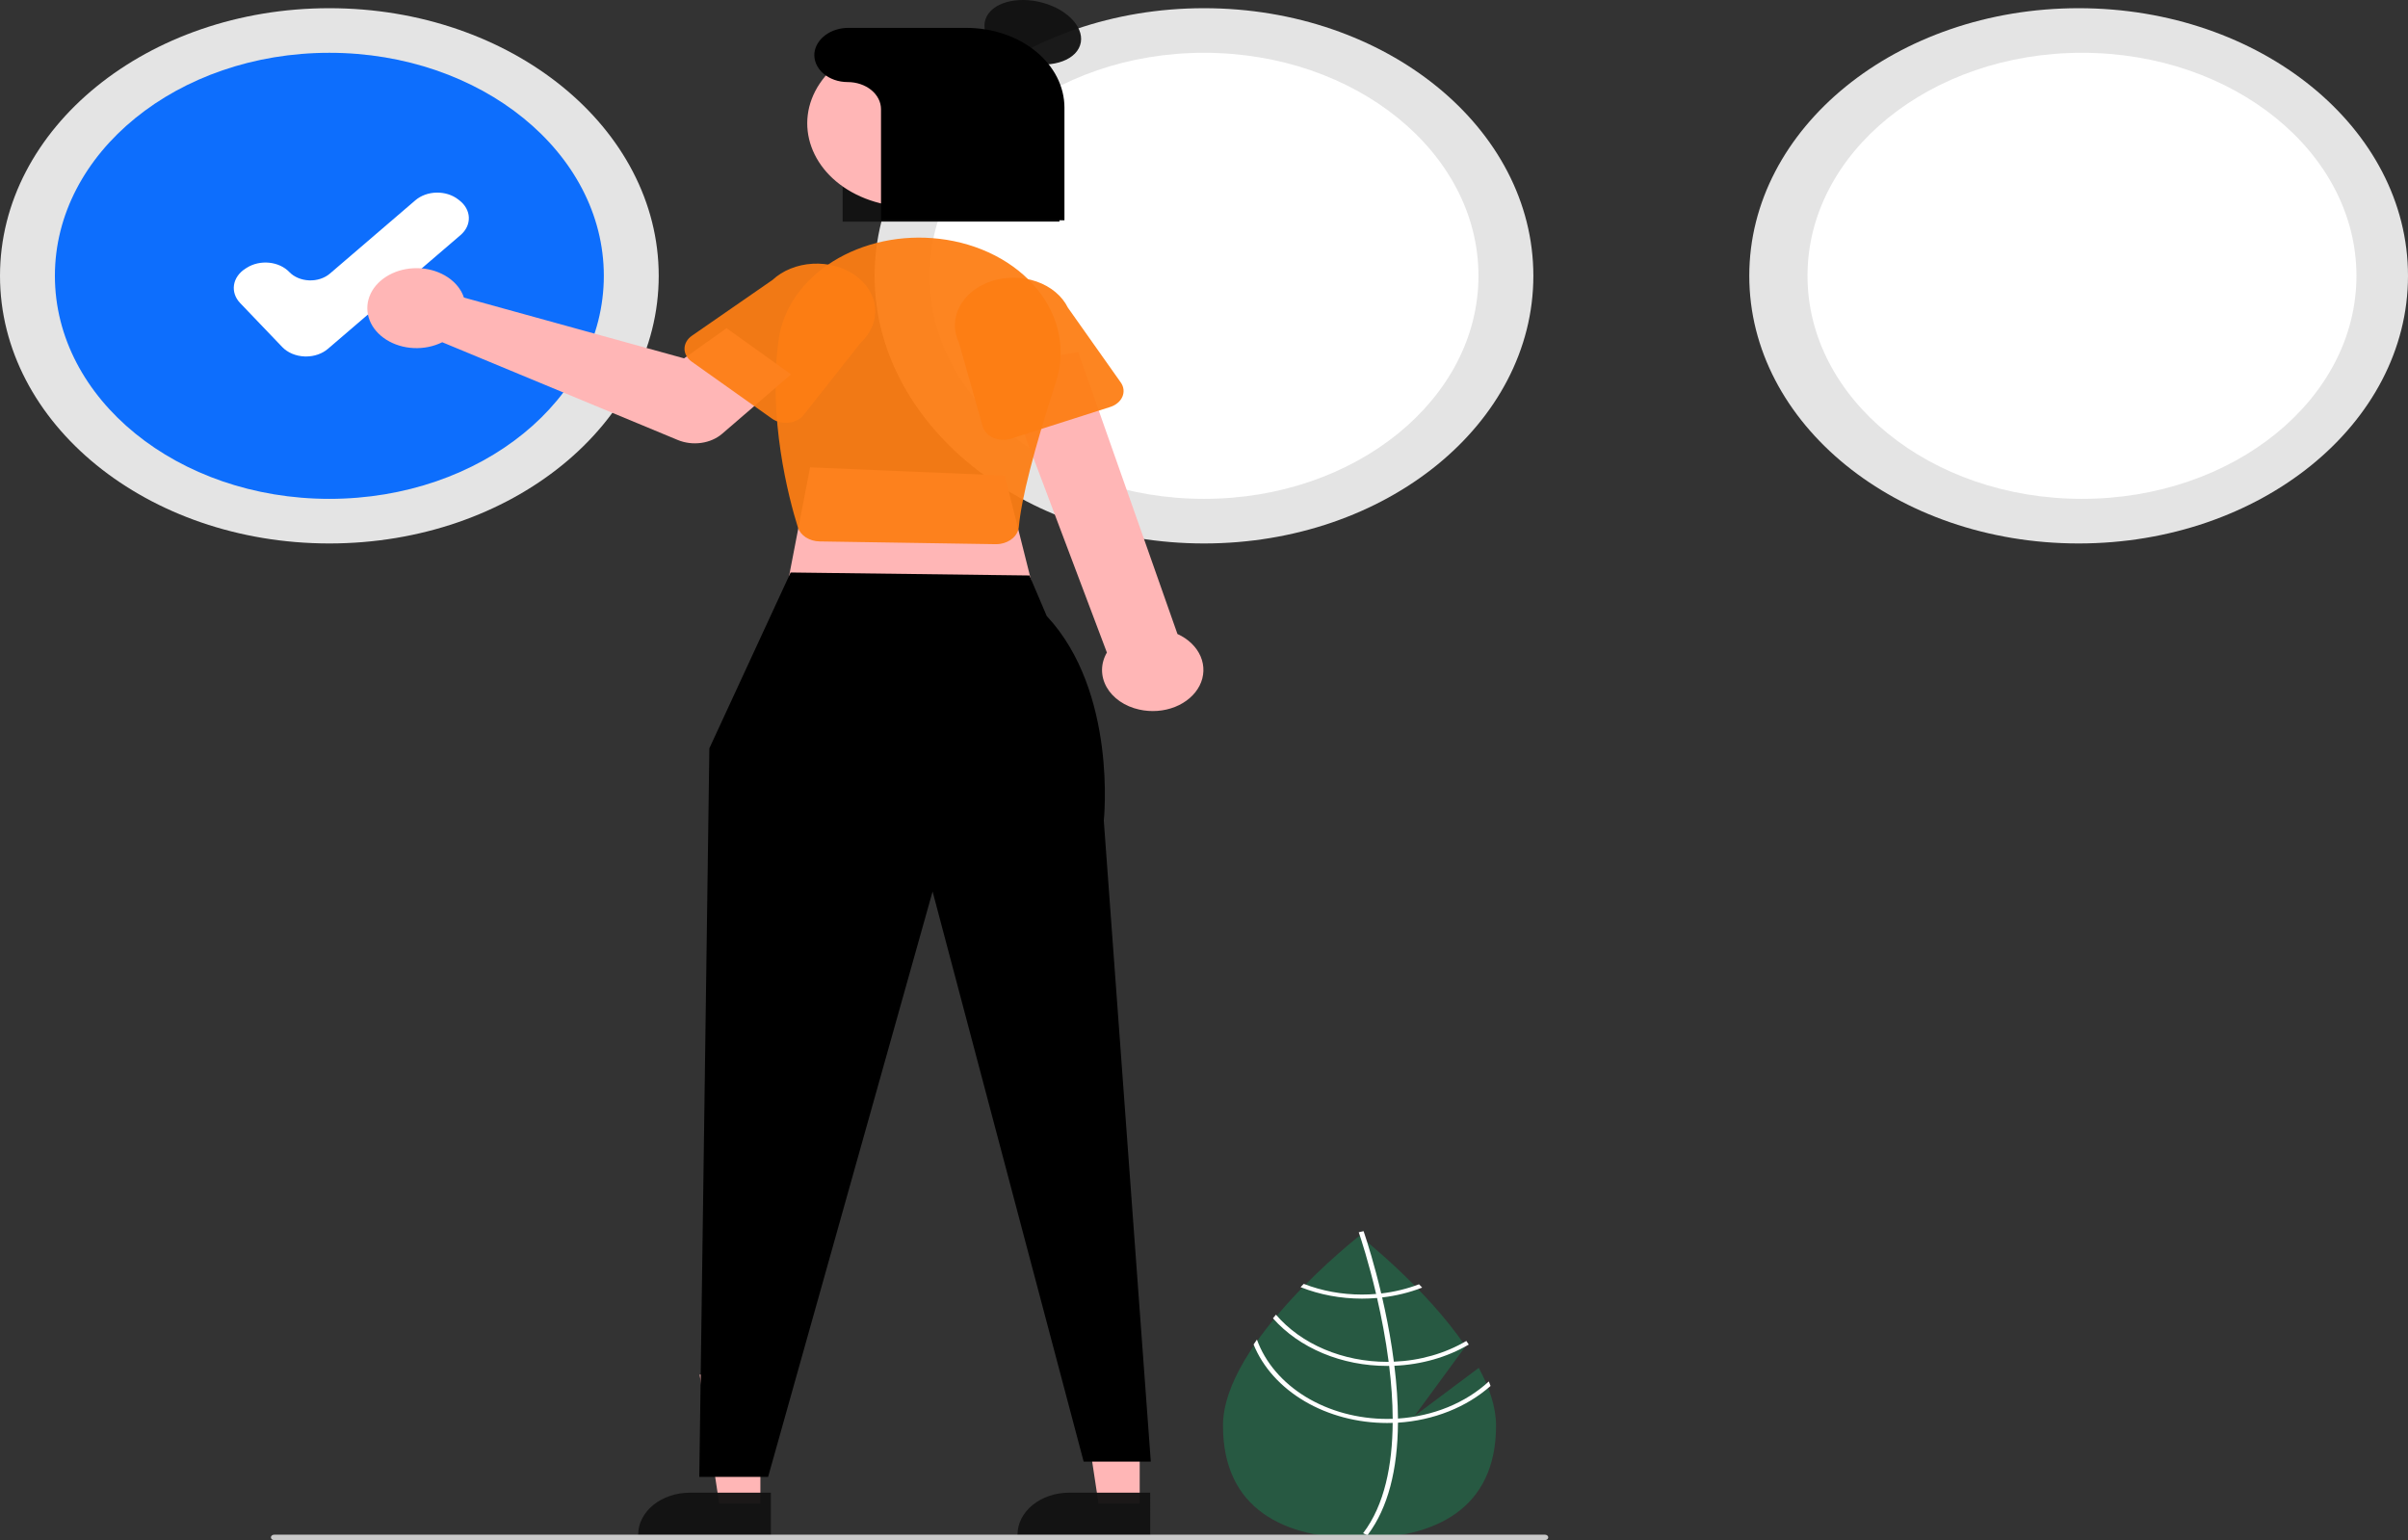
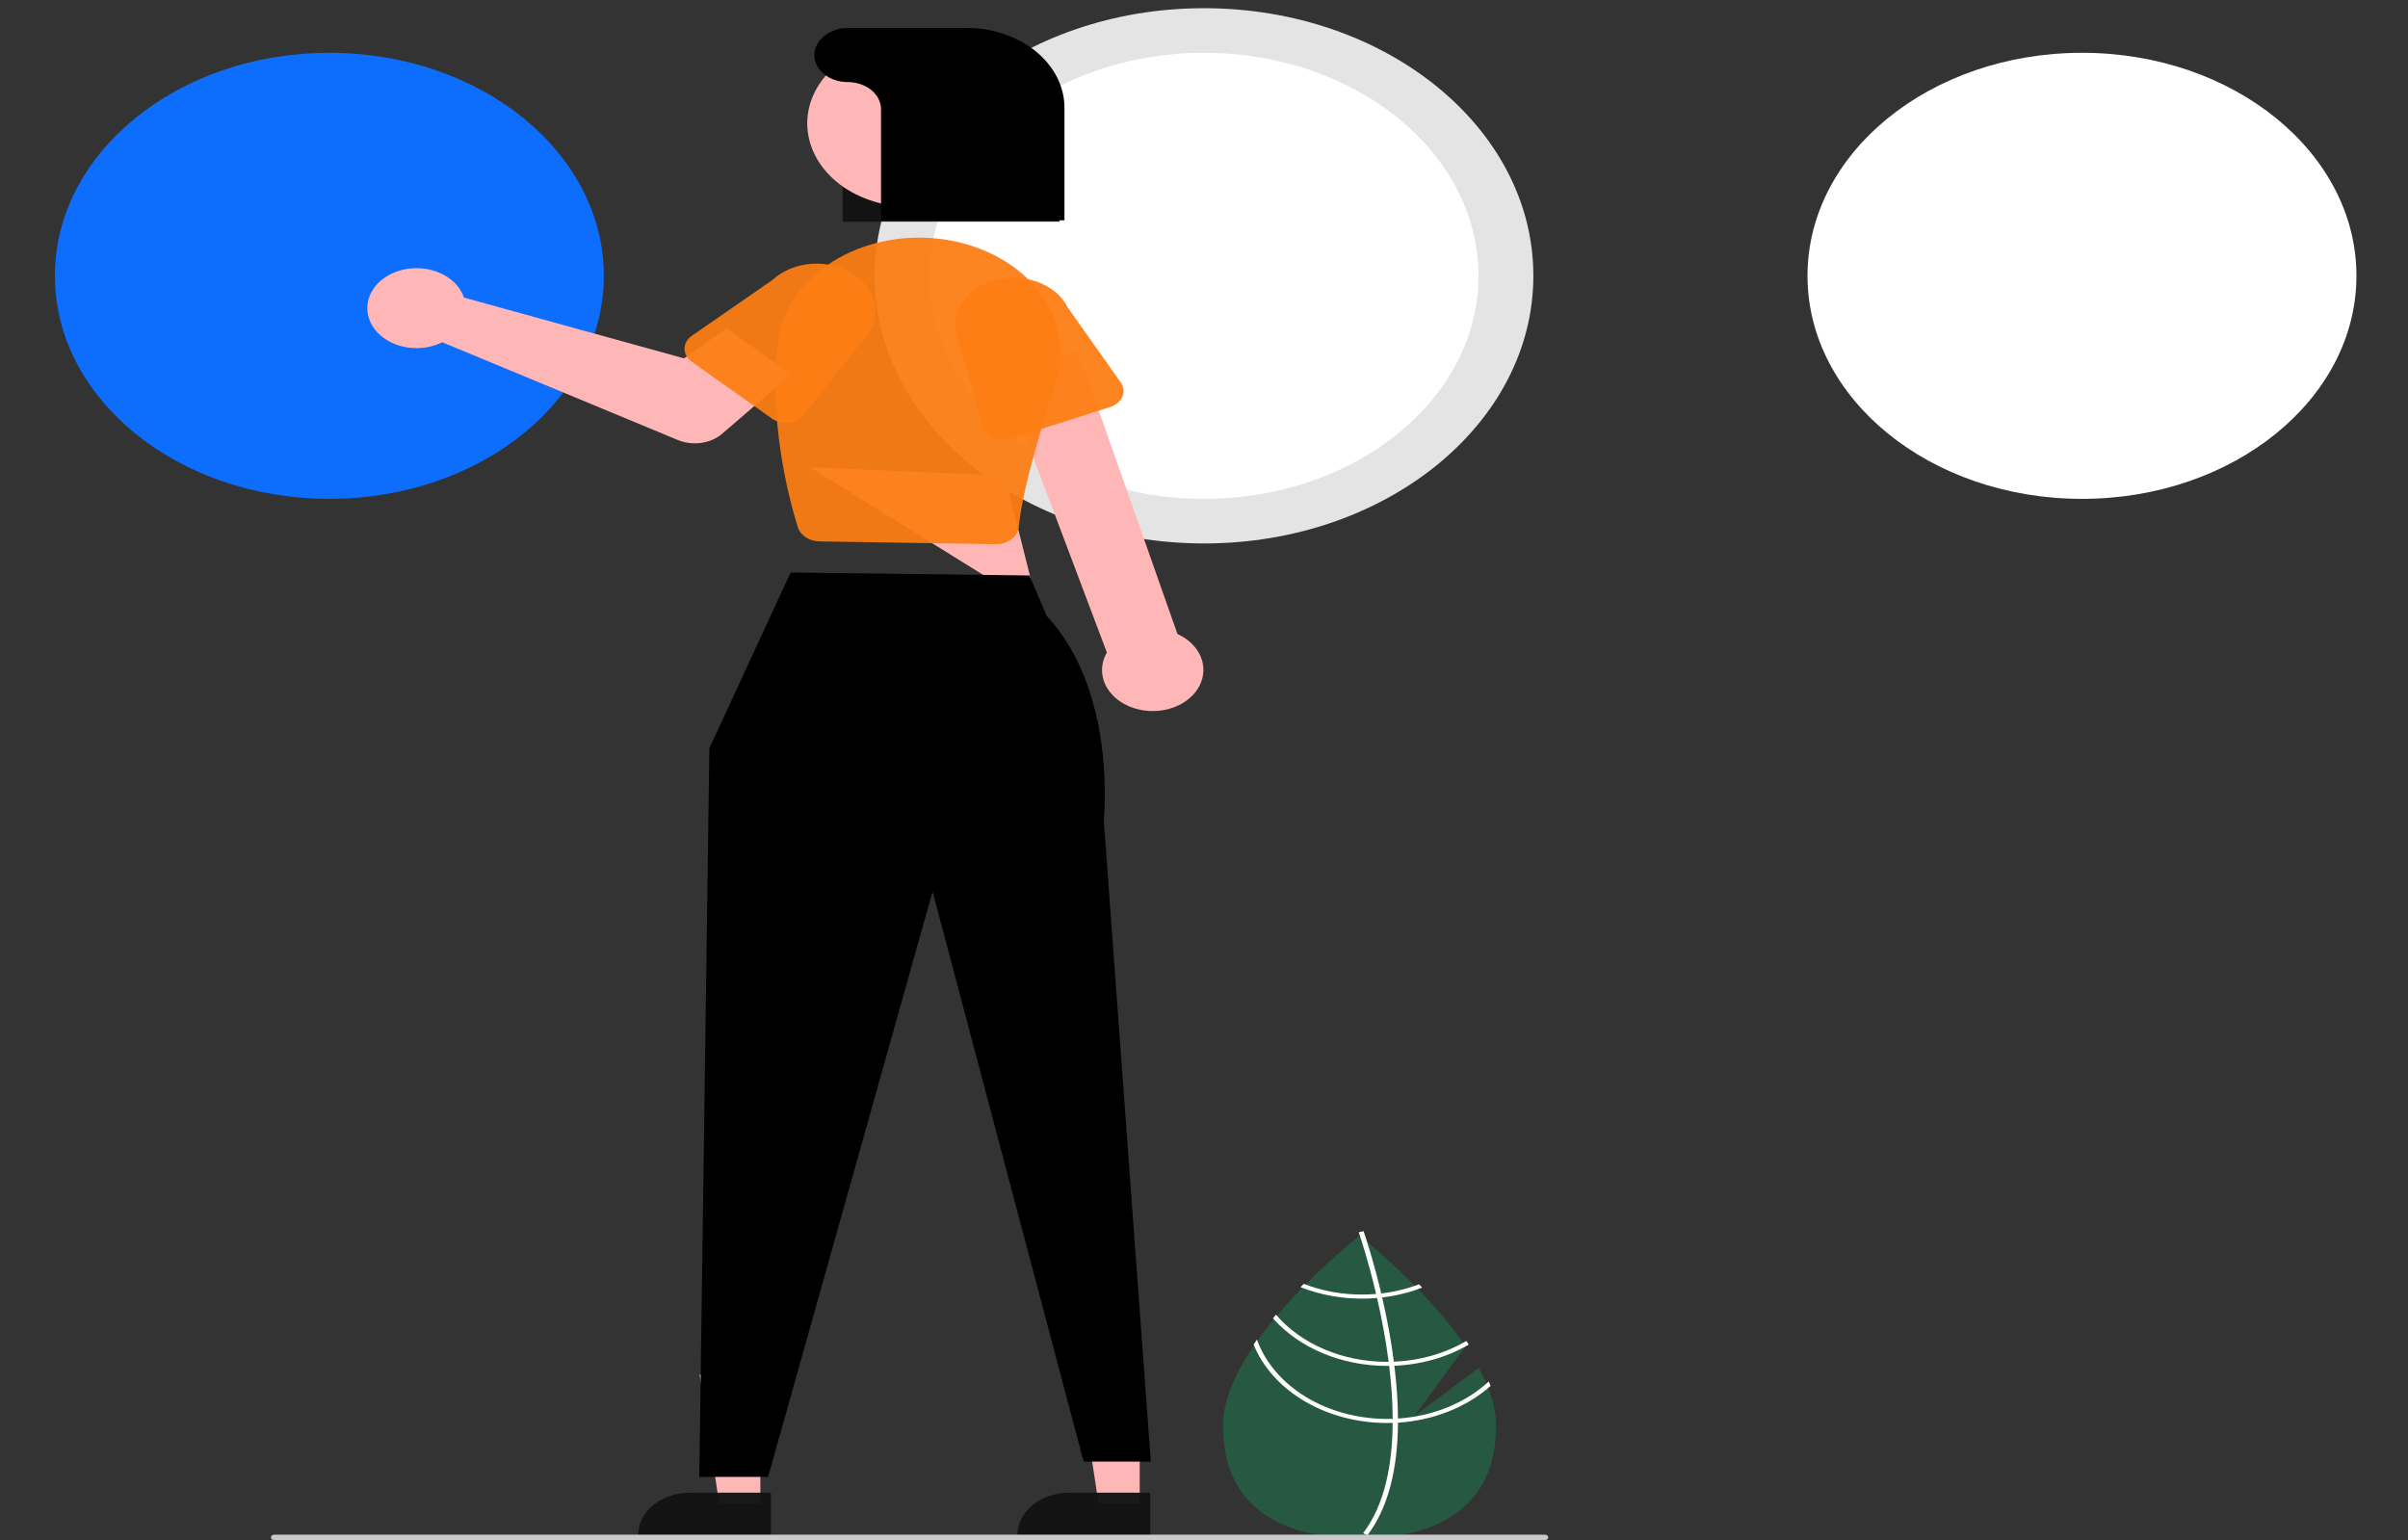
<svg xmlns="http://www.w3.org/2000/svg" width="888" height="568" viewBox="0 0 888 568" fill="none">
  <rect x="0" y="0" width="888" height="568" fill="#333333" stroke="none" />
  <g clip-path="url(#clip0_58_384)">
    <path d="M545.323 504.483L521.624 522.214L540.458 496.532C525.619 474.664 501.351 455.765 501.351 455.765C501.351 455.765 451.002 494.966 451.002 525.781C451.002 556.595 473.544 567.354 501.351 567.354C529.157 567.354 551.699 556.595 551.699 525.781C551.699 518.922 549.201 511.648 545.323 504.483Z" fill="#198754" fill-opacity="0.453" />
    <path d="M515.529 523.174V524.693C515.418 542.348 511.754 556.123 504.565 565.823C504.463 565.966 504.352 566.101 504.25 566.244L503.445 565.846L502.677 565.455C510.653 554.98 513.475 540.175 513.577 524.775C513.586 524.279 513.595 523.775 513.586 523.271C513.558 516.752 513.068 510.158 512.281 503.751C512.226 503.255 512.161 502.751 512.096 502.248C511.004 493.796 509.431 485.72 507.821 478.705C507.71 478.208 507.59 477.712 507.47 477.223C504.685 465.358 501.844 456.764 501.197 454.861C501.123 454.628 501.076 454.5 501.067 454.47L501.946 454.267L501.955 454.26L502.844 454.057C502.853 454.087 503.01 454.515 503.269 455.312C504.259 458.29 506.831 466.373 509.357 477.036C509.468 477.517 509.589 478.013 509.7 478.509C511.014 484.201 512.3 490.563 513.318 497.24C513.577 498.917 513.808 500.571 514.011 502.203C514.085 502.706 514.15 503.21 514.206 503.706C515.057 510.632 515.498 517.121 515.529 523.174Z" fill="white" />
    <path d="M509.357 477.035C508.737 477.103 508.108 477.171 507.47 477.223C505.736 477.368 503.994 477.441 502.251 477.442C494.823 477.45 487.488 476.103 480.785 473.502C480.396 473.9 480.008 474.299 479.61 474.705C486.661 477.502 494.405 478.952 502.251 478.945C504.112 478.945 505.971 478.865 507.821 478.705C508.451 478.652 509.08 478.585 509.7 478.509C514.817 477.913 519.793 476.688 524.458 474.877C524.06 474.464 523.671 474.058 523.292 473.659C518.877 475.336 514.181 476.474 509.357 477.035V477.035Z" fill="white" />
    <path d="M514.012 502.202C513.373 502.233 512.735 502.248 512.096 502.248C511.902 502.255 511.698 502.255 511.504 502.255C503.455 502.255 495.526 500.674 488.392 497.645C481.258 494.617 475.131 490.232 470.533 484.863C470.163 485.307 469.793 485.75 469.432 486.201C474.224 491.633 480.54 496.059 487.857 499.113C495.173 502.166 503.279 503.759 511.504 503.759C511.763 503.759 512.022 503.759 512.281 503.751C512.929 503.744 513.567 503.729 514.206 503.706C524.085 503.295 533.609 500.58 541.64 495.886C541.344 495.443 541.048 494.999 540.742 494.555C532.938 499.164 523.648 501.822 514.012 502.202V502.202Z" fill="white" />
    <path d="M515.529 523.174C514.881 523.219 514.234 523.249 513.586 523.271C512.892 523.294 512.198 523.309 511.504 523.309C500.689 523.299 490.169 520.442 481.518 515.167C472.868 509.891 466.554 502.48 463.52 494.044C463.103 494.653 462.687 495.255 462.289 495.864C465.707 504.28 472.302 511.608 481.137 516.804C489.972 522.001 500.598 524.804 511.504 524.813C512.198 524.813 512.892 524.805 513.577 524.775C514.234 524.76 514.881 524.73 515.529 524.693C528.611 523.861 540.816 519.02 549.671 511.15C549.477 510.594 549.255 510.045 549.033 509.489C540.48 517.417 528.462 522.326 515.529 523.174V523.174Z" fill="white" />
-     <path d="M121.459 200.432C188.539 200.432 242.918 156.241 242.918 101.728C242.918 47.215 188.539 3.023 121.459 3.023C54.379 3.023 0 47.215 0 101.728C0 156.241 54.379 200.432 121.459 200.432Z" fill="#E4E4E4" />
    <path d="M121.459 183.982C177.359 183.982 222.675 147.155 222.675 101.728C222.675 56.3 177.359 19.474 121.459 19.474C65.559 19.474 20.243 56.3 20.243 101.728C20.243 147.155 65.559 183.982 121.459 183.982Z" fill="#0D6EFD" />
    <path d="M444 200.432C511.08 200.432 565.459 156.241 565.459 101.728C565.459 47.215 511.08 3.023 444 3.023C376.92 3.023 322.541 47.215 322.541 101.728C322.541 156.241 376.92 200.432 444 200.432Z" fill="#E4E4E4" />
    <path d="M444 183.982C499.9 183.982 545.216 147.155 545.216 101.728C545.216 56.3 499.9 19.474 444 19.474C388.1 19.474 342.784 56.3 342.784 101.728C342.784 147.155 388.1 183.982 444 183.982Z" fill="white" />
-     <path d="M766.541 200.432C833.621 200.432 888 156.241 888 101.728C888 47.215 833.621 3.023 766.541 3.023C699.461 3.023 645.082 47.215 645.082 101.728C645.082 156.241 699.461 200.432 766.541 200.432Z" fill="#E4E4E4" />
    <path d="M767.771 183.982C823.671 183.982 868.987 147.155 868.987 101.728C868.987 56.3 823.671 19.474 767.771 19.474C711.871 19.474 666.555 56.3 666.555 101.728C666.555 147.155 711.871 183.982 767.771 183.982Z" fill="white" />
-     <path d="M112.858 131.473C112.677 131.473 112.496 131.469 112.315 131.462C110.714 131.399 109.149 131.056 107.727 130.455C106.305 129.855 105.059 129.012 104.076 127.983L88.55 111.761C86.742 109.867 85.932 107.469 86.297 105.091C86.663 102.713 88.175 100.55 90.5 99.076L91.059 98.723C93.389 97.254 96.341 96.596 99.267 96.893C102.193 97.19 104.855 98.418 106.669 100.308C107.544 101.222 108.651 101.972 109.916 102.506C111.181 103.041 112.573 103.346 113.996 103.403C115.42 103.459 116.842 103.265 118.165 102.833C119.487 102.402 120.68 101.743 121.66 100.902L153.186 73.858C154.19 72.996 155.394 72.303 156.728 71.82C158.062 71.336 159.5 71.07 160.961 71.038C162.421 71.006 163.875 71.208 165.239 71.633C166.603 72.057 167.851 72.696 168.911 73.513L169.426 73.909C171.567 75.558 172.815 77.83 172.895 80.227C172.974 82.623 171.879 84.947 169.85 86.687L120.931 128.65C119.892 129.542 118.64 130.252 117.252 130.737C115.864 131.223 114.369 131.473 112.858 131.473V131.473Z" fill="white" />
    <path d="M390.692 81.742H310.748V25.24C310.83 21.742 312.616 18.412 315.714 15.982C318.812 13.552 322.969 12.219 327.274 12.276H353.848C374.164 12.276 390.692 25.241 390.692 41.178V81.742Z" fill="#121212" fill-opacity="0.96" />
    <path d="M420.29 554.544L405.114 554.543L397.893 506.971L420.292 506.972L420.29 554.544Z" fill="#FFB6B6" />
    <path d="M424.16 566.499L375.224 566.497V565.994C375.225 561.889 377.232 557.952 380.804 555.05C384.376 552.147 389.22 550.516 394.272 550.516H394.273L424.161 550.517L424.16 566.499Z" fill="#121212" fill-opacity="0.96" />
    <path d="M280.405 554.544L265.228 554.543L258.008 506.971L280.408 506.972L280.405 554.544Z" fill="#FFB6B6" />
    <path d="M284.275 566.499L235.34 566.497V565.994C235.34 561.889 237.347 557.952 240.919 555.05C244.491 552.147 249.335 550.516 254.387 550.516H254.388L284.276 550.517L284.275 566.499Z" fill="#121212" fill-opacity="0.96" />
-     <path d="M298.73 172.362L288.826 223.669L382.908 224.674L370.528 175.381L298.73 172.362Z" fill="#FFB6B6" />
+     <path d="M298.73 172.362L382.908 224.674L370.528 175.381L298.73 172.362Z" fill="#FFB6B6" />
    <path d="M291.556 211.141L261.592 275.981L257.878 544.688H283.255L343.913 328.797L399.62 539.052H424.378L407.047 302.64C407.047 302.64 412.158 255.19 386.003 227.19L379.636 212.243L291.556 211.141Z" fill="black" />
    <path d="M420.088 261.687C417.468 261.107 415.037 260.067 412.966 258.641C410.894 257.215 409.233 255.437 408.098 253.432C406.964 251.428 406.384 249.245 406.399 247.039C406.415 244.832 407.026 242.656 408.189 240.662L368.165 134.62L397.604 129.878L434.21 233.821C438.202 235.63 441.238 238.567 442.744 242.075C444.25 245.582 444.12 249.416 442.38 252.851C440.639 256.286 437.408 259.083 433.3 260.712C429.191 262.34 424.49 262.687 420.088 261.687H420.088Z" fill="#FFB6B6" />
    <path d="M367.121 200.697L302.268 199.68C300.414 199.648 298.624 199.123 297.173 198.185C295.722 197.248 294.688 195.949 294.231 194.489C290.755 183.303 283.105 154.15 287.163 125.113C287.963 119.488 290.144 114.051 293.576 109.123C297.008 104.195 301.622 99.876 307.143 96.423C312.665 92.969 318.983 90.451 325.724 89.016C332.464 87.582 339.491 87.261 346.387 88.072C353.661 88.918 360.633 91.005 366.846 94.195C373.058 97.385 378.37 101.607 382.434 106.583C386.497 111.559 389.22 117.177 390.424 123.068C391.628 128.959 391.285 134.991 389.419 140.767C381.255 165.96 376.644 183.984 375.713 194.339C375.576 195.836 374.839 197.255 373.615 198.38C372.391 199.505 370.748 200.273 368.937 200.567V200.567C368.398 200.654 367.85 200.698 367.301 200.699C367.241 200.699 367.181 200.698 367.121 200.697Z" fill="#FD7E14" fill-opacity="0.94" />
    <path d="M170.125 107.551C170.514 108.262 170.834 108.995 171.082 109.746L252.259 132.163L267.945 121.027L291.72 138.069L266.309 159.976C264.256 161.746 261.552 162.927 258.603 163.341C255.654 163.756 252.619 163.382 249.954 162.276L163.089 126.218C159.947 127.783 156.294 128.535 152.614 128.372C148.935 128.21 145.403 127.14 142.489 125.307C139.575 123.473 137.418 120.962 136.303 118.108C135.188 115.253 135.169 112.191 136.249 109.327C137.328 106.464 139.455 103.935 142.345 102.078C145.236 100.22 148.754 99.122 152.432 98.93C156.109 98.737 159.772 99.459 162.933 100.999C166.093 102.539 168.602 104.824 170.125 107.551V107.551Z" fill="#FFB6B6" />
    <path d="M252.428 128.588C252.434 127.68 252.681 126.783 253.153 125.96C253.625 125.136 254.31 124.405 255.161 123.816L284.884 103.24C288.646 99.737 293.963 97.589 299.67 97.268C305.378 96.947 311.009 98.478 315.328 101.526C319.648 104.574 322.304 108.89 322.713 113.527C323.123 118.165 321.252 122.744 317.512 126.262L296.345 153.048C295.741 153.813 294.942 154.462 294.001 154.953C293.06 155.444 292 155.764 290.893 155.891C289.786 156.019 288.658 155.951 287.587 155.693C286.515 155.434 285.524 154.991 284.682 154.393L255.089 133.389C254.247 132.791 253.573 132.053 253.114 131.225C252.654 130.396 252.42 129.497 252.428 128.588V128.588Z" fill="#FD7E14" fill-opacity="0.94" />
    <path d="M366.371 161.481C365.382 161.058 364.516 160.467 363.834 159.747C363.151 159.027 362.668 158.197 362.416 157.311L353.628 126.395C351.535 122.069 351.639 117.245 353.916 112.98C356.193 108.716 360.458 105.359 365.776 103.647C371.094 101.935 377.031 102.006 382.284 103.845C387.538 105.685 391.679 109.142 393.8 113.459L413.312 141.063C413.869 141.85 414.21 142.726 414.313 143.631C414.415 144.536 414.277 145.448 413.906 146.305C413.536 147.162 412.943 147.945 412.167 148.599C411.391 149.253 410.451 149.763 409.411 150.096L372.84 161.771C371.8 162.104 370.683 162.25 369.567 162.2C368.45 162.15 367.36 161.904 366.371 161.481Z" fill="#FD7E14" fill-opacity="0.94" />
-     <path d="M397.832 17.797C400.835 12.084 395.671 4.816 386.298 1.562C376.925 -1.692 366.893 0.302 363.89 6.015C360.887 11.727 366.051 18.996 375.424 22.25C384.797 25.503 394.829 23.51 397.832 17.797Z" fill="#121212" fill-opacity="0.96" />
    <path d="M368.756 60.26C378.783 45.354 372.042 26.665 353.7 18.516C335.357 10.368 312.359 15.846 302.333 30.752C292.306 45.658 299.047 64.348 317.389 72.496C335.732 80.645 358.729 75.166 368.756 60.26Z" fill="#FFB6B6" />
    <path d="M356.308 10.277H313.014C309.84 10.244 306.768 11.187 304.413 12.917C302.059 14.647 300.597 17.037 300.32 19.607C300.208 20.972 300.442 22.342 301.008 23.631C301.574 24.92 302.46 26.101 303.611 27.1C304.761 28.1 306.152 28.896 307.697 29.441C309.242 29.986 310.908 30.267 312.593 30.267V30.267C315.854 30.267 318.983 31.32 321.289 33.194C323.596 35.069 324.892 37.611 324.892 40.262V81.242H392.537V39.719C392.537 35.853 391.6 32.024 389.779 28.452C387.959 24.88 385.29 21.634 381.926 18.9C378.562 16.166 374.568 13.998 370.172 12.518C365.777 11.039 361.066 10.277 356.308 10.277V10.277Z" fill="black" />
    <path d="M569.728 568H101.129C100.803 568 100.49 567.895 100.26 567.707C100.029 567.52 99.899 567.266 99.899 567C99.899 566.735 100.029 566.481 100.26 566.294C100.49 566.106 100.803 566.001 101.129 566.001H569.728C570.054 566.001 570.367 566.106 570.597 566.294C570.828 566.481 570.957 566.735 570.957 567C570.957 567.266 570.828 567.52 570.597 567.707C570.367 567.895 570.054 568 569.728 568Z" fill="#CACACA" />
  </g>
  <defs>
    <clipPath id="clip0_58_384">
      <rect width="888" height="568" fill="white" />
    </clipPath>
  </defs>
</svg>